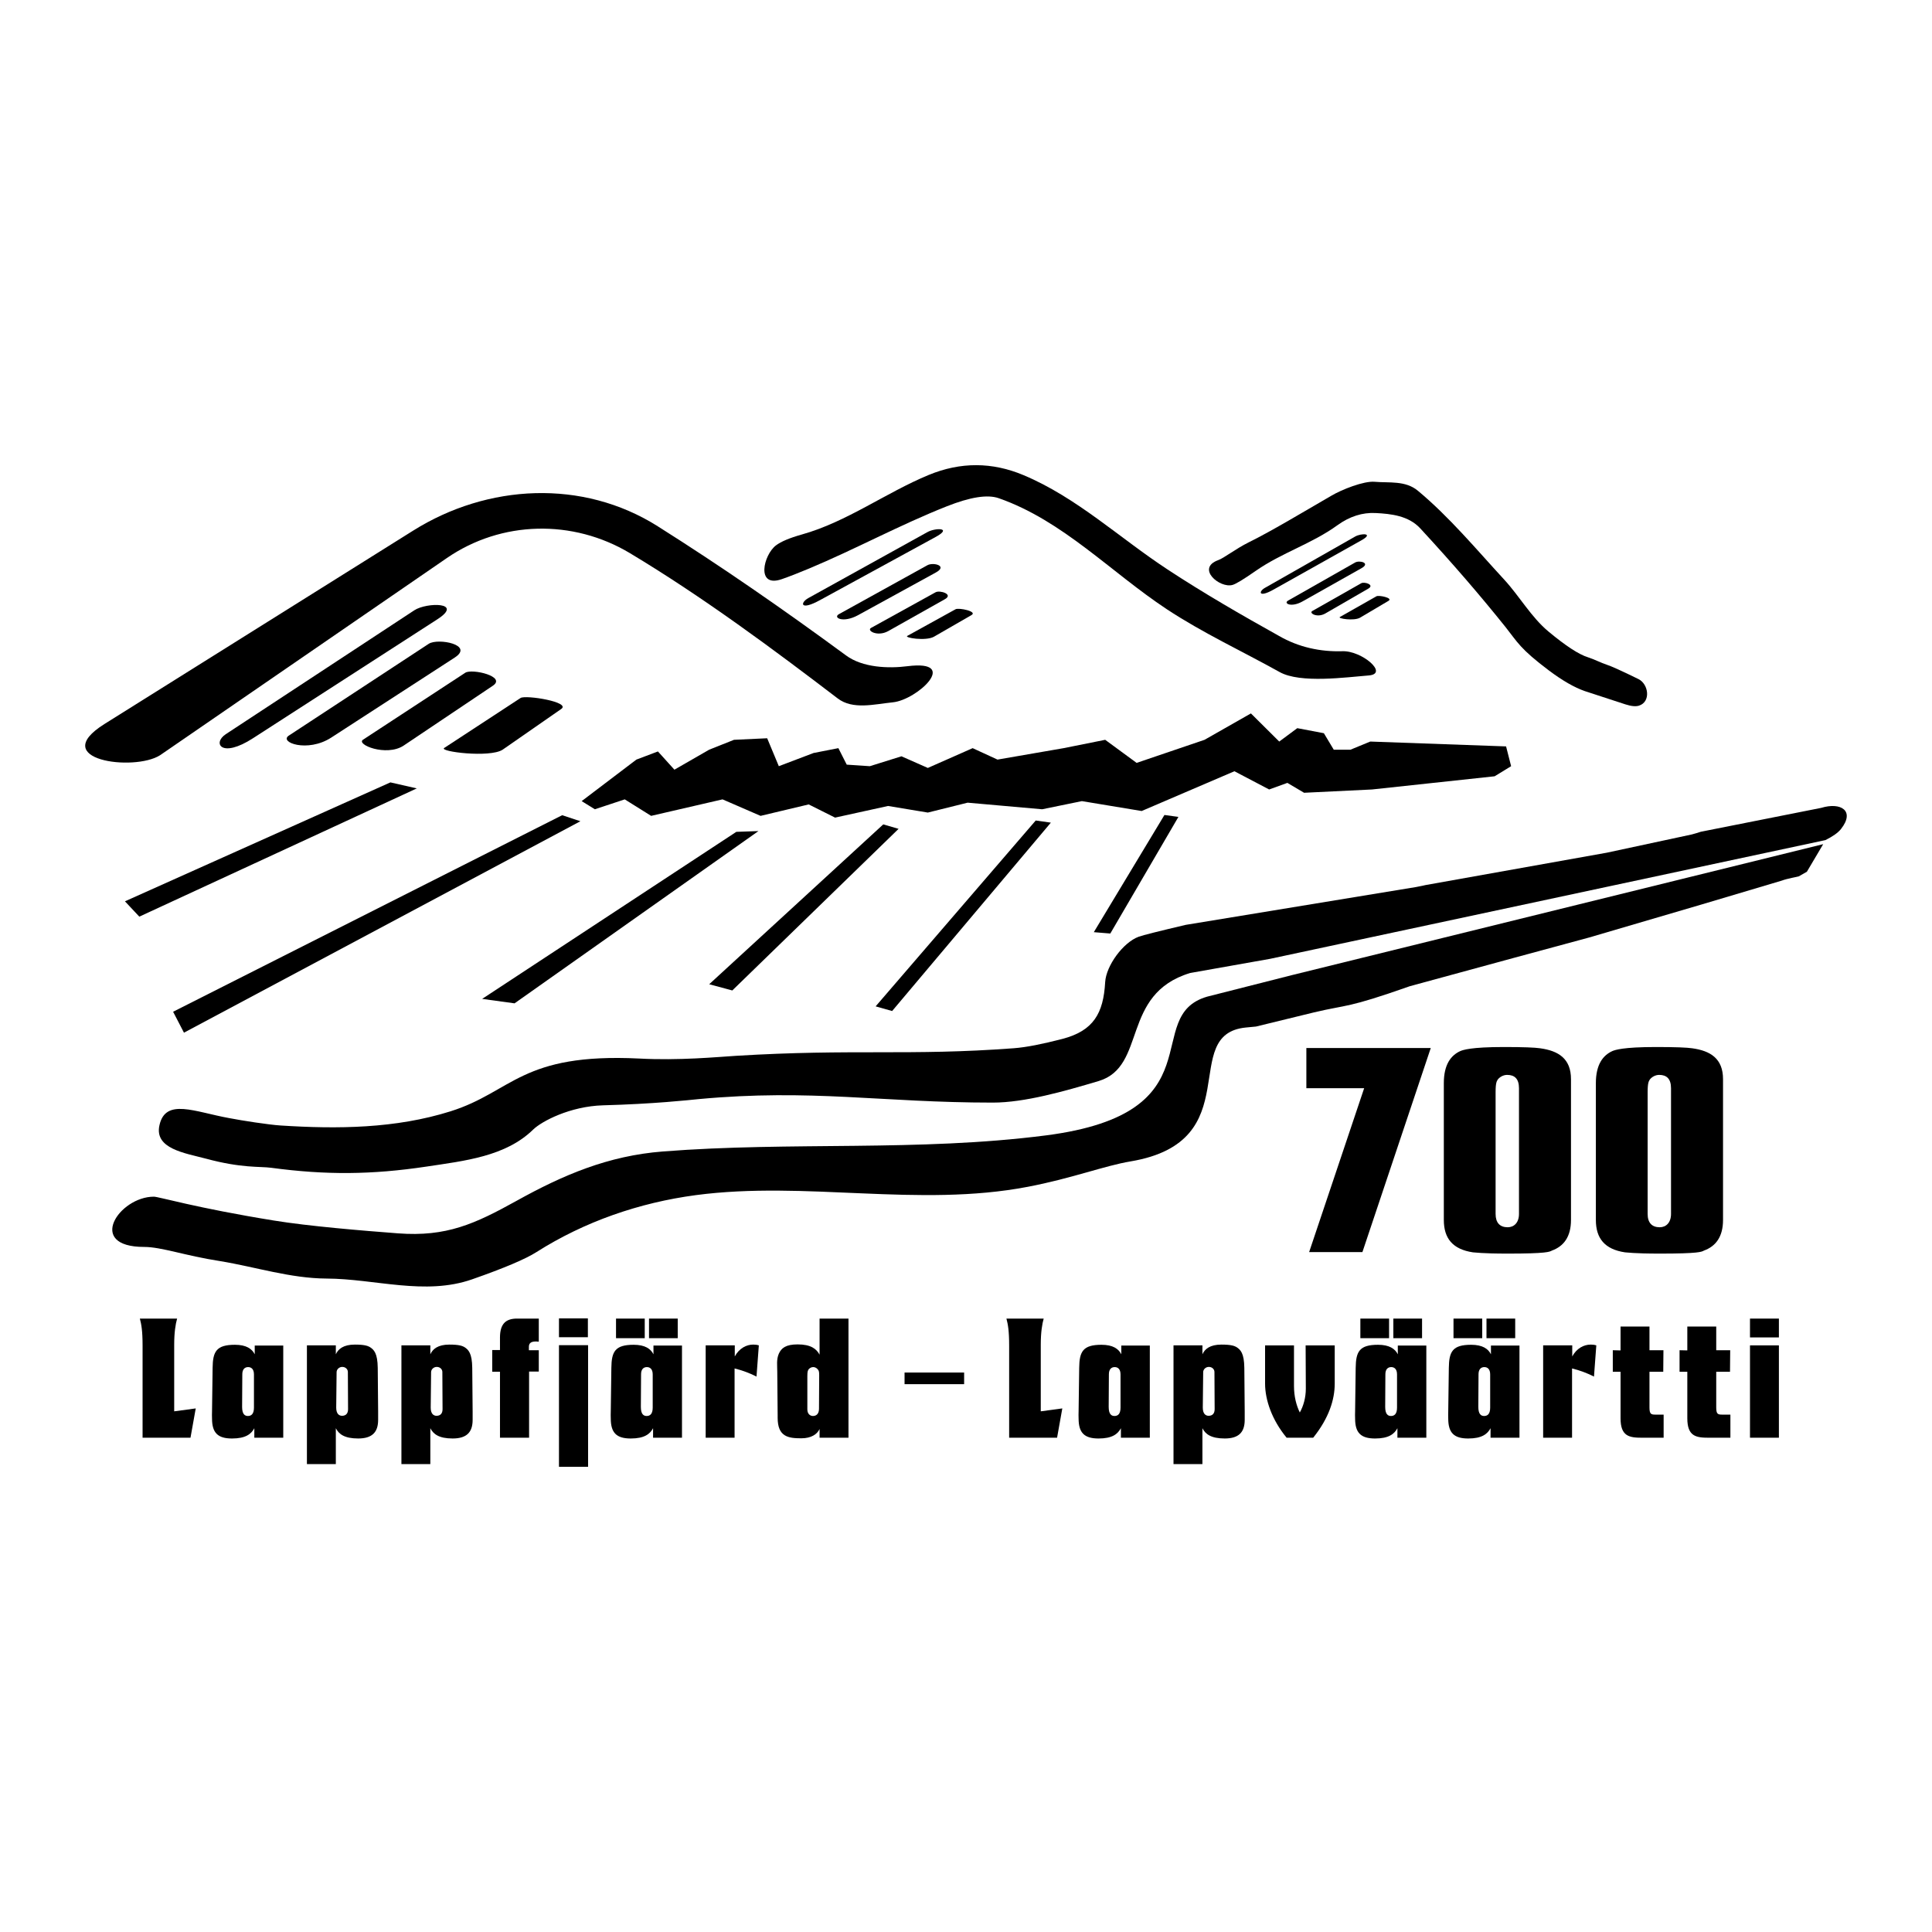
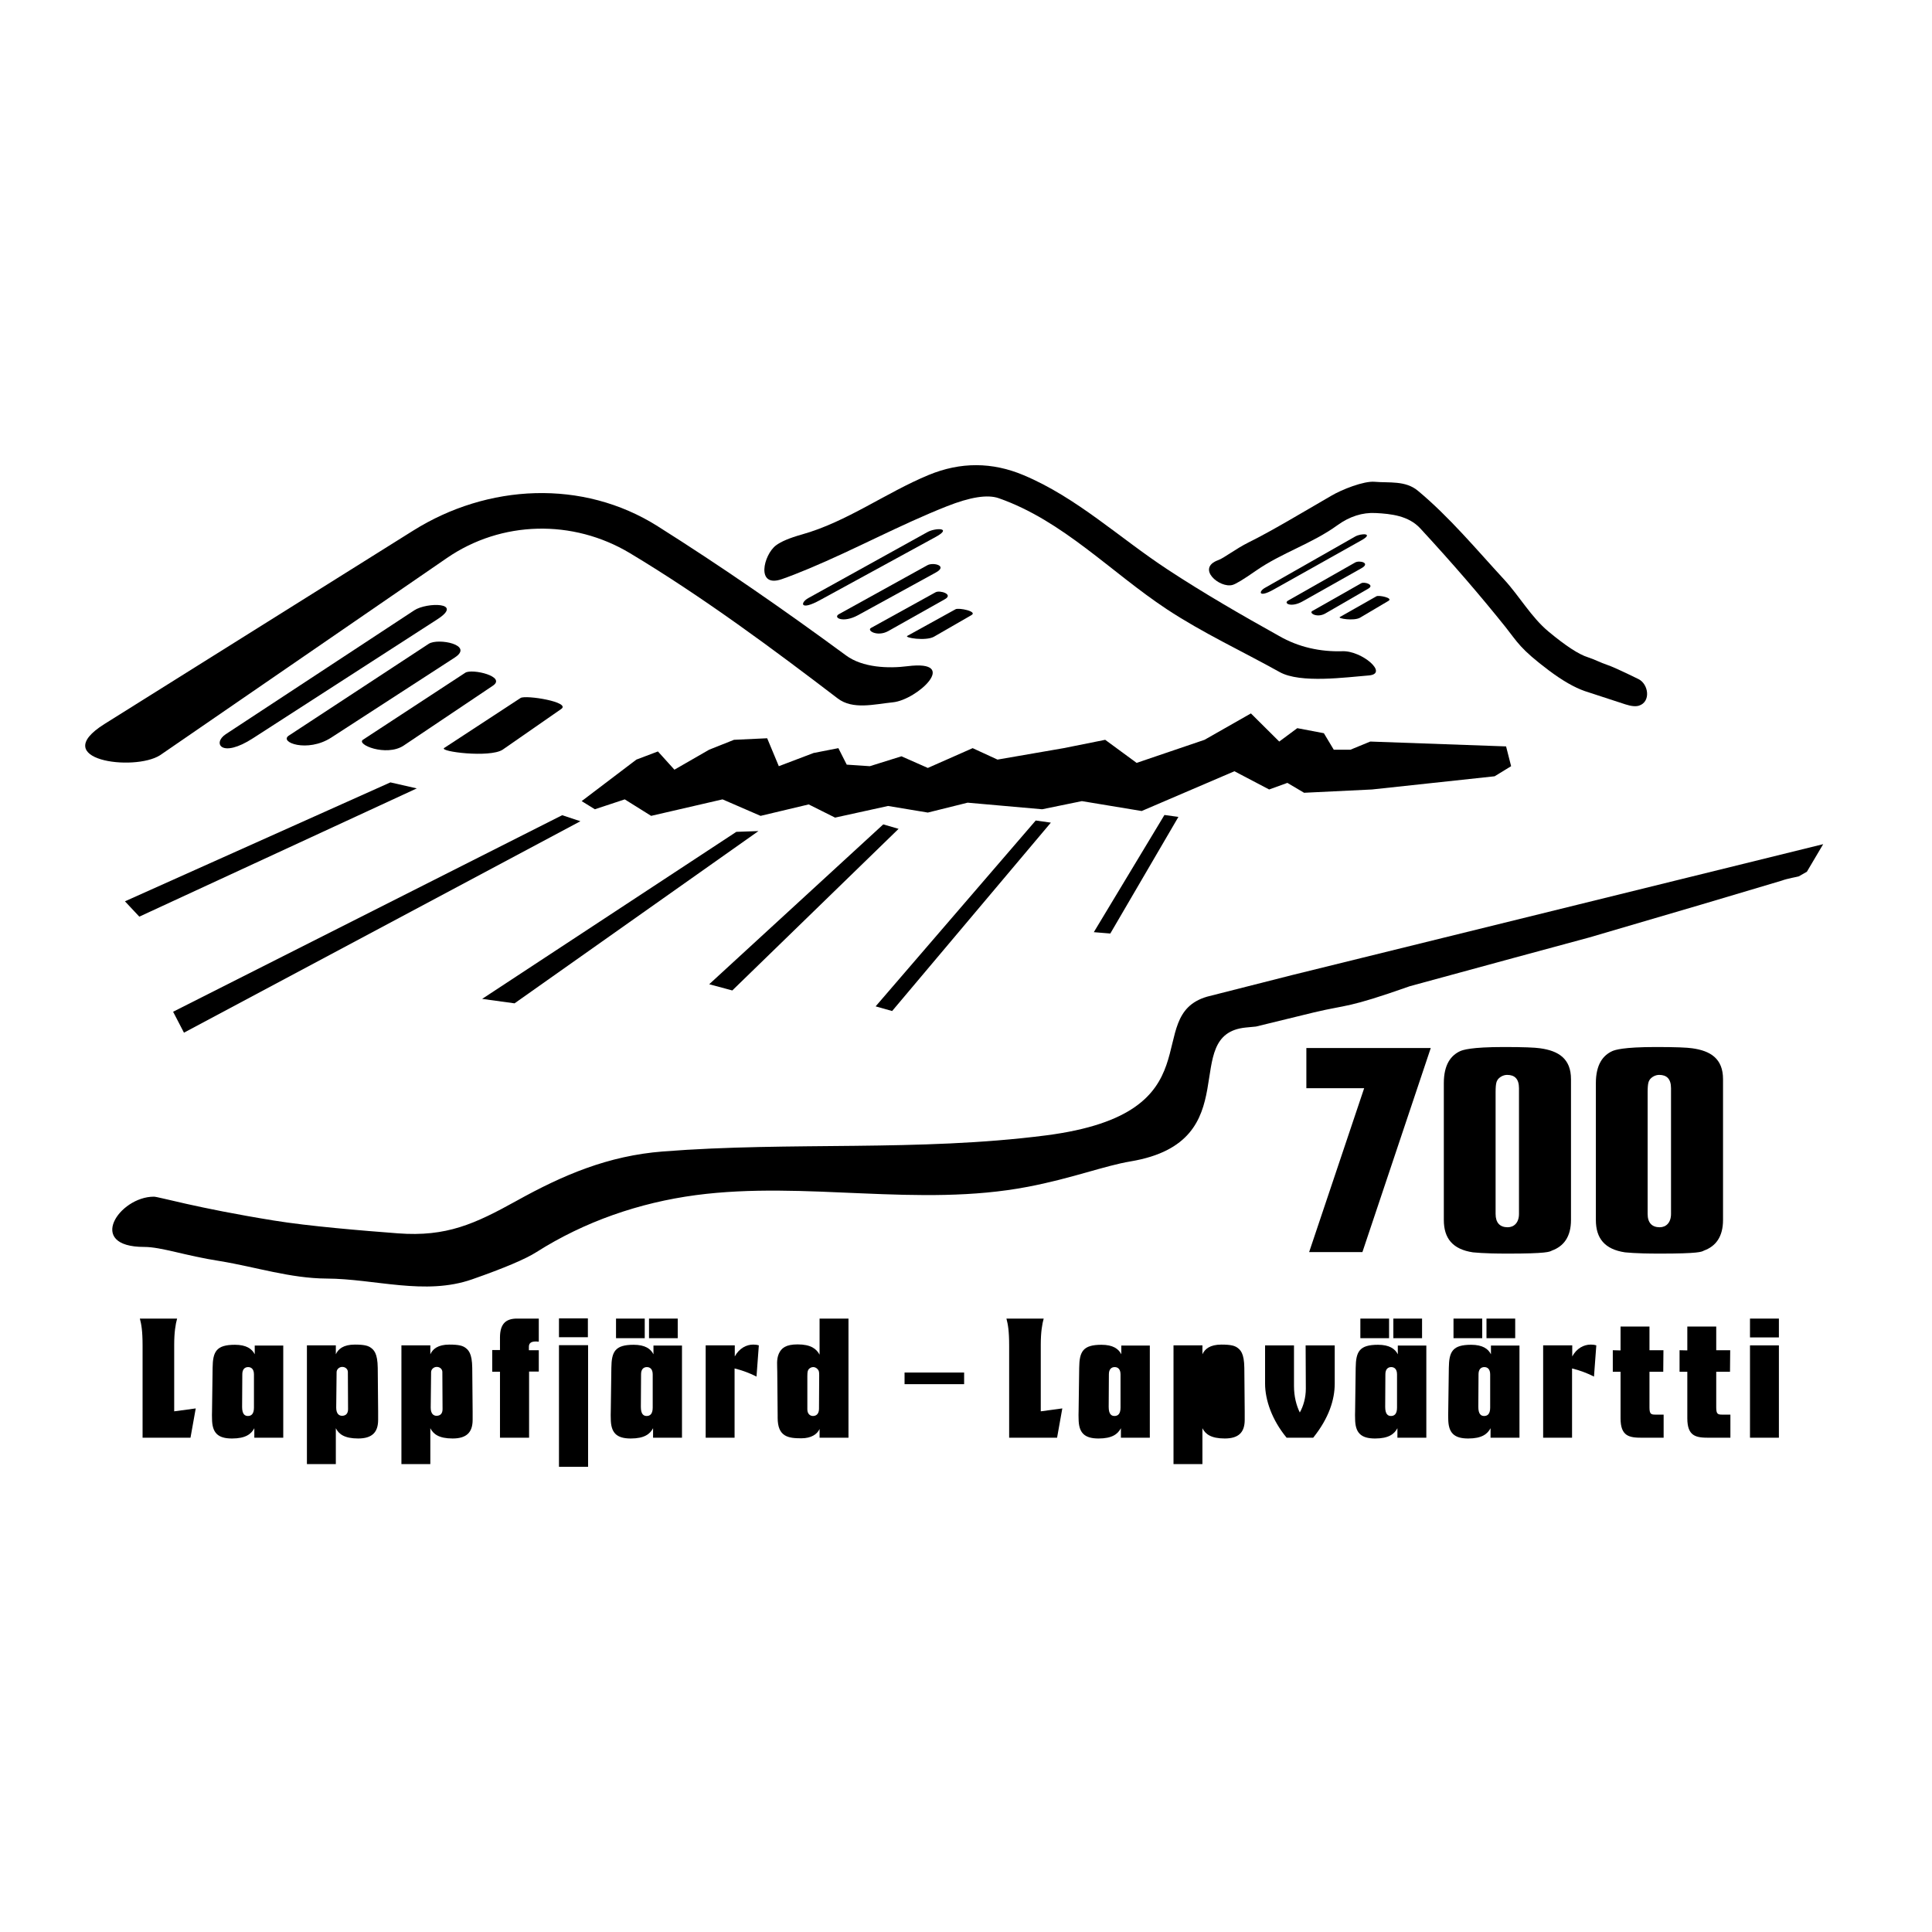
<svg xmlns="http://www.w3.org/2000/svg" version="1.0" id="Layer_1" x="0px" y="0px" width="192.756px" height="192.756px" viewBox="0 0 192.756 192.756" enable-background="new 0 0 192.756 192.756" xml:space="preserve">
  <g>
    <polygon fill-rule="evenodd" clip-rule="evenodd" fill="#FFFFFF" points="0,0 192.756,0 192.756,192.756 0,192.756 0,0  " />
    <path fill-rule="evenodd" clip-rule="evenodd" d="M181.9,84.222l-53.006,13.066l-8.46,2.149c-6.679,1.954,1.2,11.613-16.068,13.84   c-12.796,1.646-25.399,0.6-38.234,1.606c-5.459,0.426-9.951,2.342-14.617,4.936c-4.124,2.284-6.969,3.601-11.809,3.232   c-3.582-0.271-8.944-0.716-12.371-1.277c-7.783-1.258-11.5-2.381-11.983-2.381c-3.465,0-6.814,5.014-0.968,5.014   c1.723,0,4.065,0.871,7.57,1.413c3.542,0.58,7.008,1.723,10.628,1.742c4.84,0.02,9.815,1.723,14.52,0.077   c3.213-1.122,5.343-2.032,6.407-2.71c4.821-3.059,10.261-4.936,15.914-5.691c10.977-1.451,22.205,1.259,33.124-0.831   c4.452-0.853,7.607-2.091,10.26-2.536c11.849-1.994,4.704-12.698,11.499-13.356l1.008-0.097l5.788-1.413   c3.427-0.813,3.194-0.367,9.563-2.613l10.377-2.826l7.511-2.033l11.209-3.291l7.996-2.38c0.561-0.213,1.606-0.387,1.703-0.426   l0.813-0.464L181.9,84.222L181.9,84.222z" />
-     <path fill-rule="evenodd" clip-rule="evenodd" d="M118.743,97.076l7.977-1.414l55.406-11.846c0.735-0.368,1.259-0.735,1.549-1.104   c1.433-1.819-0.02-2.71-1.975-2.11l-12.003,2.381c-0.329,0.116-0.639,0.193-0.91,0.271l-8.479,1.82l-18.101,3.233   c-0.039,0.019-0.349,0.077-0.93,0.193l-22.979,3.774c-2.71,0.639-4.259,1.026-4.685,1.181c-1.549,0.561-3.253,2.884-3.35,4.529   c-0.174,3.116-1.161,4.858-4.278,5.671c-1.955,0.504-3.562,0.833-4.858,0.93c-10.377,0.774-15.991,0.039-27.704,0.755   c-1.858,0.116-5.691,0.484-9.641,0.271c-11.809-0.58-12.622,3.311-18.836,5.266c-5.479,1.723-11.268,1.781-16.959,1.413   c-1.181-0.077-3.813-0.483-5.111-0.735c-3.446-0.62-6.369-2.033-6.969,0.716c-0.523,2.343,2.536,2.769,4.646,3.33   c3.582,0.968,5.363,0.755,6.505,0.909c5.459,0.735,10.028,0.697,15.468-0.116c3.833-0.58,7.918-1.007,10.667-3.697   c0.833-0.812,3.659-2.322,6.969-2.419c5.072-0.136,8.557-0.523,9.544-0.62c11.287-1.045,18.198,0.349,29.348,0.349   c3.176,0,7.105-1.123,10.551-2.148C114.465,106.405,111.774,99.186,118.743,97.076L118.743,97.076z" />
    <polygon fill-rule="evenodd" clip-rule="evenodd" points="58.033,79.928 59.35,80.741 62.331,79.753 64.964,81.399 72.088,79.753    75.883,81.399 80.684,80.257 83.316,81.573 88.602,80.412 92.57,81.07 96.539,80.083 103.973,80.741 107.941,79.928    113.904,80.915 123.158,76.947 126.623,78.766 128.443,78.108 130.108,79.095 136.884,78.766 149.119,77.45 150.765,76.443    150.262,74.469 136.71,73.985 134.735,74.798 133.07,74.798 132.083,73.153 129.431,72.649 127.63,73.985 124.804,71.178    120.177,73.811 113.401,76.114 110.265,73.811 106.122,74.643 99.521,75.785 97.042,74.643 92.57,76.618 89.938,75.456    86.782,76.443 84.479,76.289 83.646,74.643 81.168,75.127 77.703,76.443 76.541,73.656 73.23,73.811 70.752,74.798 67.287,76.792    65.642,74.972 63.493,75.785 58.033,79.928  " />
    <path fill-rule="evenodd" clip-rule="evenodd" d="M10.429,72.23c-5.75,3.602,2.943,4.768,5.537,3.122l28.613-19.673   c5.459-3.756,12.584-3.893,18.256-0.498c7.298,4.374,14.422,9.674,20.733,14.493c1.51,1.166,3.659,0.583,5.518,0.395   c2.419-0.24,6.755-4.271,1.451-3.602c-1.877,0.24-4.472,0.155-6.137-1.081c-6.253-4.597-12.39-8.85-18.778-12.88   c-7.492-4.734-16.979-4.219-24.393,0.429L10.429,72.23L10.429,72.23z" />
    <path fill-rule="evenodd" clip-rule="evenodd" d="M127.606,63.446c-3.697-2.058-7.589-4.305-11.131-6.638   c-4.782-3.139-9.041-7.169-14.346-9.398c-3.136-1.321-6.292-1.338-9.486-0.018c-4.298,1.784-8.131,4.666-12.642,5.935   c-1.22,0.343-2.071,0.703-2.575,1.081c-1.258,0.943-2.033,4.271,0.562,3.379c0.793-0.274,1.704-0.635,2.691-1.046   c4.646-1.938,9.099-4.374,13.784-6.226c2.342-0.927,4.065-1.201,5.188-0.807c6.407,2.247,11.17,7.375,16.745,11.063   c3.582,2.367,7.512,4.185,11.268,6.277c2.071,1.166,6.679,0.515,8.886,0.343c2.052-0.154-0.678-2.487-2.613-2.418   C131.75,65.042,129.562,64.579,127.606,63.446L127.606,63.446z" />
    <path fill-rule="evenodd" clip-rule="evenodd" d="M141.464,48.963c-1.246-1.039-2.86-0.767-4.315-0.895   c-1.07-0.096-3.275,0.767-4.347,1.406c-2.925,1.694-5.913,3.499-8.215,4.634c-1.342,0.671-2.461,1.566-3.036,1.773   c-2.253,0.814,0.144,2.844,1.422,2.477c0.336-0.096,1.104-0.559,2.317-1.406c2.589-1.805,5.594-2.7,8.151-4.554   c1.215-0.878,2.493-1.278,3.787-1.214c1.582,0.08,3.293,0.271,4.459,1.518c3.389,3.674,5.993,6.71,8.519,9.858   c1.215,1.534,1.438,2.157,4.347,4.346c1.326,0.991,2.51,1.678,3.564,2.045c1.358,0.447,2.701,0.878,4.06,1.326   c0.591,0.192,1.038,0.224,1.342,0.127c1.215-0.383,0.959-2.157-0.048-2.652c-1.694-0.831-2.732-1.294-3.133-1.422   c-0.639-0.208-1.246-0.543-1.901-0.751c-0.927-0.287-2.237-1.15-3.947-2.572c-1.727-1.438-2.893-3.531-4.427-5.193   C147.266,54.779,144.597,51.568,141.464,48.963L141.464,48.963z" />
    <polygon fill-rule="evenodd" clip-rule="evenodd" points="17.271,100.942 18.355,103.032 57.906,81.934 56.087,81.334    17.271,100.942  " />
    <polygon fill-rule="evenodd" clip-rule="evenodd" points="38.951,78.059 12.466,89.925 13.899,91.454 41.583,78.659 38.951,78.059     " />
    <polygon fill-rule="evenodd" clip-rule="evenodd" points="73.465,82.993 48.104,99.659 51.336,100.104 75.672,82.916    73.465,82.993  " />
    <path fill-rule="evenodd" clip-rule="evenodd" d="M22.526,73.25c-1.355,0.892-0.445,2.453,2.729,0.395l18.372-11.852   c2.691-1.732-1.045-1.715-2.284-0.909L22.526,73.25L22.526,73.25z" />
    <polygon fill-rule="evenodd" clip-rule="evenodd" points="70.757,98.198 73.061,98.818 89.652,82.694 88.123,82.249 70.757,98.198     " />
    <polygon fill-rule="evenodd" clip-rule="evenodd" points="87.362,100.405 89.008,100.87 104.844,82.075 103.334,81.862    87.362,100.405  " />
    <path fill-rule="evenodd" clip-rule="evenodd" d="M28.813,73.393c-1.006,0.661,1.854,1.728,4.225,0.203l12.315-7.981   c1.997-1.284-1.653-1.983-2.572-1.386L28.813,73.393L28.813,73.393z" />
    <path fill-rule="evenodd" clip-rule="evenodd" d="M80.656,59.665c-0.857,0.475-0.839,1.306,1.153,0.21l11.559-6.312   c1.688-0.923-0.036-0.914-0.822-0.484L80.656,59.665L80.656,59.665z" />
    <path fill-rule="evenodd" clip-rule="evenodd" d="M36.221,73.798c-0.734,0.482,2.31,1.714,4.031,0.603l8.891-5.967   c1.459-0.936-2.047-1.751-2.719-1.316L36.221,73.798L36.221,73.798z" />
    <path fill-rule="evenodd" clip-rule="evenodd" d="M144.051,121.717c0,1.828,0.878,2.93,2.908,3.23c0.176,0,0.828,0.125,3.485,0.125   c3.861,0,4.162-0.175,4.388-0.301c1.179-0.426,1.906-1.377,1.906-3.055v-14.049c0-2.054-1.254-2.83-3.085-3.081   c-0.501-0.075-1.654-0.125-3.585-0.125c-3.359,0-4.112,0.301-4.362,0.4c-0.953,0.427-1.655,1.353-1.655,3.206v13.573   C144.051,121.642,144.051,121.666,144.051,121.717L144.051,121.717z" />
    <path fill-rule="evenodd" clip-rule="evenodd" d="M159.22,121.717c0,1.828,0.878,2.93,2.909,3.23c0.175,0,0.827,0.125,3.484,0.125   c3.887,0,4.162-0.175,4.388-0.301c1.179-0.426,1.906-1.377,1.906-3.055v-14.049c0-2.054-1.254-2.83-3.084-3.081   c-0.502-0.075-1.655-0.125-3.586-0.125c-3.359,0-4.112,0.301-4.362,0.4c-0.953,0.427-1.655,1.353-1.655,3.206v13.573   C159.22,121.642,159.22,121.666,159.22,121.717L159.22,121.717z" />
    <polygon fill-rule="evenodd" clip-rule="evenodd" points="130.612,124.922 135.928,124.922 142.747,104.562 130.336,104.562    130.336,108.569 136.103,108.569 130.612,124.922  " />
    <path fill-rule="evenodd" clip-rule="evenodd" d="M44.316,74.626c-0.549,0.36,4.533,1.003,5.828,0.173l5.828-4.048   c1.09-0.699-3.529-1.439-4.032-1.114L44.316,74.626L44.316,74.626z" />
    <path fill-rule="evenodd" clip-rule="evenodd" d="M126.196,58.654c-0.65,0.37-0.638,1.018,0.874,0.164l8.768-4.917   c1.28-0.719-0.027-0.711-0.624-0.377L126.196,58.654L126.196,58.654z" />
    <path fill-rule="evenodd" clip-rule="evenodd" d="M83.704,61.272c-0.636,0.352,0.404,0.921,1.896,0.108l7.751-4.251   c1.26-0.684-0.245-1.057-0.822-0.738L83.704,61.272L83.704,61.272z" />
    <polygon fill-rule="evenodd" clip-rule="evenodd" points="116.176,81.311 109.13,93.003 110.775,93.138 117.57,81.504    116.176,81.311  " />
    <path fill-rule="evenodd" clip-rule="evenodd" d="M128.509,59.923c-0.482,0.274,0.307,0.717,1.438,0.084l5.879-3.312   c0.956-0.532-0.186-0.822-0.623-0.574L128.509,59.923L128.509,59.923z" />
    <path fill-rule="evenodd" clip-rule="evenodd" d="M86.904,62.648c-0.465,0.257,0.62,0.913,1.705,0.321l5.647-3.178   c0.92-0.499-0.489-0.933-0.911-0.701L86.904,62.648L86.904,62.648z" />
    <path fill-rule="evenodd" clip-rule="evenodd" d="M81.769,143.441h2.884v-11.886h-2.884v3.601c-0.31-0.58-0.872-1.025-2.188-1.025   c-1.181,0-1.626,0.367-1.878,0.929c-0.251,0.581-0.155,1.181-0.155,1.781l0.039,4.355c0,0.077,0,0.154,0,0.251   c0,1.897,1.045,2.053,2.362,2.053c0.987,0,1.587-0.407,1.82-0.93V143.441L81.769,143.441z" />
    <path fill-rule="evenodd" clip-rule="evenodd" d="M30.621,146.074h2.885v-3.581c0.29,0.58,0.852,1.025,2.226,1.025   c1.394,0,1.994-0.619,1.994-1.857c0-0.291,0-0.562,0-0.853l-0.039-4.336c-0.019-1.452-0.368-1.819-0.813-2.091   c-0.193-0.097-0.484-0.231-1.471-0.231c-1.143,0-1.665,0.445-1.897,0.968v-0.891h-2.885V146.074L30.621,146.074z" />
    <path fill-rule="evenodd" clip-rule="evenodd" d="M117.08,146.074h2.885v-3.581c0.29,0.58,0.852,1.025,2.227,1.025   c1.394,0,1.993-0.619,1.993-1.857c0-0.291,0-0.562,0-0.853l-0.038-4.336c-0.02-1.452-0.368-1.819-0.813-2.091   c-0.193-0.097-0.484-0.231-1.472-0.231c-1.142,0-1.664,0.445-1.896,0.968v-0.891h-2.885V146.074L117.08,146.074z" />
    <path fill-rule="evenodd" clip-rule="evenodd" d="M40.049,146.074h2.885v-3.581c0.291,0.58,0.852,1.025,2.227,1.025   c1.394,0,1.994-0.619,1.994-1.857c0-0.291,0-0.562,0-0.853l-0.039-4.336c-0.019-1.452-0.368-1.819-0.813-2.091   c-0.193-0.097-0.484-0.231-1.471-0.231c-1.142,0-1.665,0.445-1.897,0.968v-0.891h-2.885V146.074L40.049,146.074z" />
    <path fill-rule="evenodd" clip-rule="evenodd" d="M25.375,143.441h2.885v-9.194h-2.846v0.871c-0.271-0.542-0.833-0.949-1.975-0.949   c-1.859,0-2.207,0.678-2.227,2.304l-0.058,4.336c-0.02,0.252,0,0.484,0,0.717c0,1.433,0.581,1.993,1.994,1.993   c1.355,0,1.917-0.445,2.226-1.025V143.441L25.375,143.441z" />
    <path fill-rule="evenodd" clip-rule="evenodd" d="M111.834,143.441h2.884v-9.194h-2.846v0.871   c-0.271-0.542-0.832-0.949-1.975-0.949c-1.858,0-2.207,0.678-2.226,2.304l-0.059,4.336c-0.02,0.252,0,0.484,0,0.717   c0,1.433,0.581,1.993,1.994,1.993c1.355,0,1.917-0.445,2.227-1.025V143.441L111.834,143.441z" />
    <path fill-rule="evenodd" clip-rule="evenodd" d="M148.713,143.441h2.885v-9.194h-2.846v0.871   c-0.271-0.542-0.833-0.949-1.975-0.949c-1.858,0-2.207,0.678-2.227,2.304l-0.059,4.336c-0.019,0.252,0,0.484,0,0.717   c0,1.433,0.581,1.993,1.994,1.993c1.355,0,1.917-0.445,2.227-1.025V143.441L148.713,143.441z" />
    <path fill-rule="evenodd" clip-rule="evenodd" d="M65.158,143.441h2.884v-9.194h-2.846v0.871c-0.271-0.542-0.833-0.949-1.974-0.949   c-1.859,0-2.207,0.678-2.227,2.304l-0.058,4.336c-0.019,0.252,0,0.484,0,0.717c0,1.433,0.581,1.993,1.994,1.993   c1.355,0,1.917-0.445,2.226-1.025V143.441L65.158,143.441z" />
    <path fill-rule="evenodd" clip-rule="evenodd" d="M139.421,143.441h2.884v-9.194h-2.846v0.871   c-0.271-0.542-0.832-0.949-1.975-0.949c-1.858,0-2.207,0.678-2.227,2.304l-0.058,4.336c-0.02,0.252,0,0.484,0,0.717   c0,1.433,0.581,1.993,1.994,1.993c1.355,0,1.917-0.445,2.227-1.025V143.441L139.421,143.441z" />
    <path fill-rule="evenodd" clip-rule="evenodd" d="M128.366,143.441h2.652c1.568-1.955,2.148-3.794,2.148-5.4v-3.813h-2.903   l0.02,4.316c0,0.891-0.232,1.723-0.601,2.381c-0.349-0.716-0.58-1.606-0.58-2.651v-4.046h-2.885v3.813   C126.218,139.667,126.896,141.661,128.366,143.441L128.366,143.441z" />
    <path fill-rule="evenodd" clip-rule="evenodd" d="M90.525,63.441c-0.348,0.191,1.831,0.535,2.642,0.092l3.742-2.156   c0.684-0.372-1.256-0.767-1.57-0.593L90.525,63.441L90.525,63.441z" />
    <path fill-rule="evenodd" clip-rule="evenodd" d="M130.923,60.963c-0.353,0.2,0.47,0.711,1.293,0.25l4.284-2.476   c0.697-0.388-0.371-0.727-0.691-0.546L130.923,60.963L130.923,60.963z" />
    <polygon fill-rule="evenodd" clip-rule="evenodd" points="90.248,138.099 96.191,138.099 96.191,136.938 90.248,136.938    90.248,138.099  " />
    <path fill-rule="evenodd" clip-rule="evenodd" d="M14.224,143.441h4.782l0.523-2.923l-2.149,0.29v-6.658   c0-1.22,0.136-2.052,0.291-2.595h-3.717c0.155,0.582,0.271,1.22,0.271,2.691V143.441L14.224,143.441z" />
    <path fill-rule="evenodd" clip-rule="evenodd" d="M100.683,143.441h4.782l0.522-2.923l-2.149,0.29v-6.658   c0-1.22,0.136-2.052,0.291-2.595h-3.717c0.154,0.582,0.271,1.22,0.271,2.691V143.441L100.683,143.441z" />
    <path fill-rule="evenodd" clip-rule="evenodd" d="M153.96,143.441h2.884v-6.91c0.736,0.174,1.607,0.503,2.188,0.812l0.232-3.116   c-0.193-0.059-0.367-0.077-0.561-0.077c-0.678,0-1.395,0.367-1.84,1.181v-1.104h-2.903V143.441L153.96,143.441z" />
    <path fill-rule="evenodd" clip-rule="evenodd" d="M70.405,143.441h2.884v-6.91c0.736,0.174,1.607,0.503,2.188,0.812l0.232-3.116   c-0.193-0.059-0.368-0.077-0.561-0.077c-0.678,0-1.394,0.367-1.839,1.181v-1.104h-2.904V143.441L70.405,143.441z" />
    <path fill-rule="evenodd" clip-rule="evenodd" d="M172.642,143.441v-2.304h-0.833c-0.445,0-0.58-0.077-0.58-0.735v-3.542h1.374   l0.02-2.148h-1.394v-2.362h-2.885v2.381l-0.774-0.019v2.148h0.774v4.646c0,1.8,0.871,1.936,2.148,1.936H172.642L172.642,143.441z" />
    <path fill-rule="evenodd" clip-rule="evenodd" d="M165.981,143.441v-2.304h-0.832c-0.445,0-0.581-0.077-0.581-0.735v-3.542h1.375   l0.019-2.148h-1.394v-2.362h-2.885v2.381l-0.774-0.019v2.148h0.774v4.646c0,1.8,0.871,1.936,2.149,1.936H165.981L165.981,143.441z" />
    <path fill-rule="evenodd" clip-rule="evenodd" d="M133.679,61.559c-0.264,0.149,1.39,0.416,2.005,0.072l2.838-1.679   c0.519-0.29-0.953-0.597-1.191-0.462L133.679,61.559L133.679,61.559z" />
    <path fill-rule="evenodd" clip-rule="evenodd" d="M49.883,143.441h2.904v-6.601h0.968v-2.129h-0.988v-0.33   c0-0.348,0.174-0.619,0.988-0.522v-2.304h-2.168c-1.123,0-1.704,0.523-1.704,1.897v1.239h-0.774v2.168h0.774V143.441   L49.883,143.441z" />
    <polygon fill-rule="evenodd" clip-rule="evenodd" points="55.769,146.345 58.673,146.345 58.673,134.208 55.769,134.208    55.769,146.345  " />
    <polygon fill-rule="evenodd" clip-rule="evenodd" points="174.597,143.441 177.481,143.441 177.481,134.228 174.597,134.228    174.597,143.441  " />
    <polygon fill-rule="evenodd" clip-rule="evenodd" points="61.461,133.511 64.326,133.511 64.326,131.556 61.461,131.556    61.461,133.511  " />
    <polygon fill-rule="evenodd" clip-rule="evenodd" points="55.769,133.415 58.653,133.415 58.653,131.537 55.769,131.537    55.769,133.415  " />
    <polygon fill-rule="evenodd" clip-rule="evenodd" points="64.752,133.511 67.617,133.511 67.617,131.556 64.752,131.556    64.752,133.511  " />
    <polygon fill-rule="evenodd" clip-rule="evenodd" points="139.014,133.511 141.879,133.511 141.879,131.556 139.014,131.556    139.014,133.511  " />
    <polygon fill-rule="evenodd" clip-rule="evenodd" points="135.723,133.511 138.588,133.511 138.588,131.556 135.723,131.556    135.723,133.511  " />
    <polygon fill-rule="evenodd" clip-rule="evenodd" points="145.016,133.511 147.881,133.511 147.881,131.556 145.016,131.556    145.016,133.511  " />
    <polygon fill-rule="evenodd" clip-rule="evenodd" points="148.307,133.511 151.172,133.511 151.172,131.556 148.307,131.556    148.307,133.511  " />
    <polygon fill-rule="evenodd" clip-rule="evenodd" points="174.597,133.434 177.481,133.434 177.481,131.556 174.597,131.556    174.597,133.434  " />
    <path fill-rule="evenodd" clip-rule="evenodd" fill="#FFFFFF" d="M164.385,121.115c0-0.1,0-0.2,0-0.301V108.97   c0-1.002,0.126-1.102,0.226-1.277c0.201-0.25,0.552-0.451,0.928-0.451c0.728,0,1.179,0.376,1.179,1.328v12.546   c0,0.877-0.502,1.328-1.129,1.328C164.812,122.443,164.385,121.992,164.385,121.115L164.385,121.115z" />
    <path fill-rule="evenodd" clip-rule="evenodd" fill="#FFFFFF" d="M149.216,121.115c0-0.1,0-0.2,0-0.301V108.97   c0-1.002,0.126-1.102,0.226-1.277c0.2-0.25,0.552-0.451,0.928-0.451c0.728,0,1.179,0.376,1.179,1.328v12.546   c0,0.877-0.502,1.328-1.129,1.328C149.642,122.443,149.216,121.992,149.216,121.115L149.216,121.115z" />
    <path fill-rule="evenodd" clip-rule="evenodd" fill="#FFFFFF" d="M138.781,141.273c-0.31,0-0.58-0.174-0.58-0.909l0.019-3.253   c0-0.503,0.252-0.716,0.581-0.716c0.311,0,0.581,0.193,0.581,0.735v3.311C139.382,141.08,139.111,141.273,138.781,141.273   L138.781,141.273z" />
    <path fill-rule="evenodd" clip-rule="evenodd" fill="#FFFFFF" d="M80.549,140.615c0-0.02,0-0.039,0-0.058v-3.271   c0-0.484,0.058-0.562,0.136-0.678c0.116-0.136,0.29-0.213,0.445-0.213c0.232,0,0.445,0.155,0.542,0.349   c0.019,0.058,0.058,0.097,0.058,0.483l-0.019,3.33c0,0.503-0.271,0.716-0.6,0.716C80.82,141.273,80.549,141.061,80.549,140.615   L80.549,140.615z" />
    <path fill-rule="evenodd" clip-rule="evenodd" fill="#FFFFFF" d="M148.074,141.273c-0.31,0-0.581-0.174-0.581-0.909l0.02-3.253   c0-0.503,0.252-0.716,0.581-0.716c0.31,0,0.581,0.193,0.581,0.735v3.311C148.675,141.08,148.403,141.273,148.074,141.273   L148.074,141.273z" />
    <path fill-rule="evenodd" clip-rule="evenodd" fill="#FFFFFF" d="M111.194,141.273c-0.31,0-0.58-0.174-0.58-0.909l0.02-3.253   c0-0.503,0.251-0.716,0.58-0.716c0.311,0,0.581,0.193,0.581,0.735v3.311C111.795,141.08,111.524,141.273,111.194,141.273   L111.194,141.273z" />
    <path fill-rule="evenodd" clip-rule="evenodd" fill="#FFFFFF" d="M24.736,141.273c-0.31,0-0.581-0.174-0.581-0.909l0.02-3.253   c0-0.503,0.251-0.716,0.581-0.716c0.31,0,0.581,0.193,0.581,0.735v3.311C25.336,141.08,25.065,141.273,24.736,141.273   L24.736,141.273z" />
    <path fill-rule="evenodd" clip-rule="evenodd" fill="#FFFFFF" d="M43.553,141.254c-0.291,0-0.581-0.193-0.581-0.812l0.039-3.543   c0-0.271,0.251-0.522,0.561-0.522c0.349,0,0.562,0.252,0.562,0.503l0.02,3.717C44.153,141.041,43.921,141.254,43.553,141.254   L43.553,141.254z" />
    <path fill-rule="evenodd" clip-rule="evenodd" fill="#FFFFFF" d="M64.52,141.273c-0.31,0-0.581-0.174-0.581-0.909l0.02-3.253   c0-0.503,0.251-0.716,0.581-0.716c0.31,0,0.581,0.193,0.581,0.735v3.311C65.12,141.08,64.849,141.273,64.52,141.273L64.52,141.273z   " />
-     <path fill-rule="evenodd" clip-rule="evenodd" fill="#FFFFFF" d="M120.584,141.254c-0.291,0-0.581-0.193-0.581-0.812l0.039-3.543   c0-0.271,0.251-0.522,0.562-0.522c0.349,0,0.562,0.252,0.562,0.503l0.02,3.717C121.185,141.041,120.952,141.254,120.584,141.254   L120.584,141.254z" />
    <path fill-rule="evenodd" clip-rule="evenodd" fill="#FFFFFF" d="M34.125,141.254c-0.29,0-0.581-0.193-0.581-0.812l0.039-3.543   c0-0.271,0.252-0.522,0.562-0.522c0.349,0,0.562,0.252,0.562,0.503l0.019,3.717C34.725,141.041,34.493,141.254,34.125,141.254   L34.125,141.254z" />
  </g>
</svg>